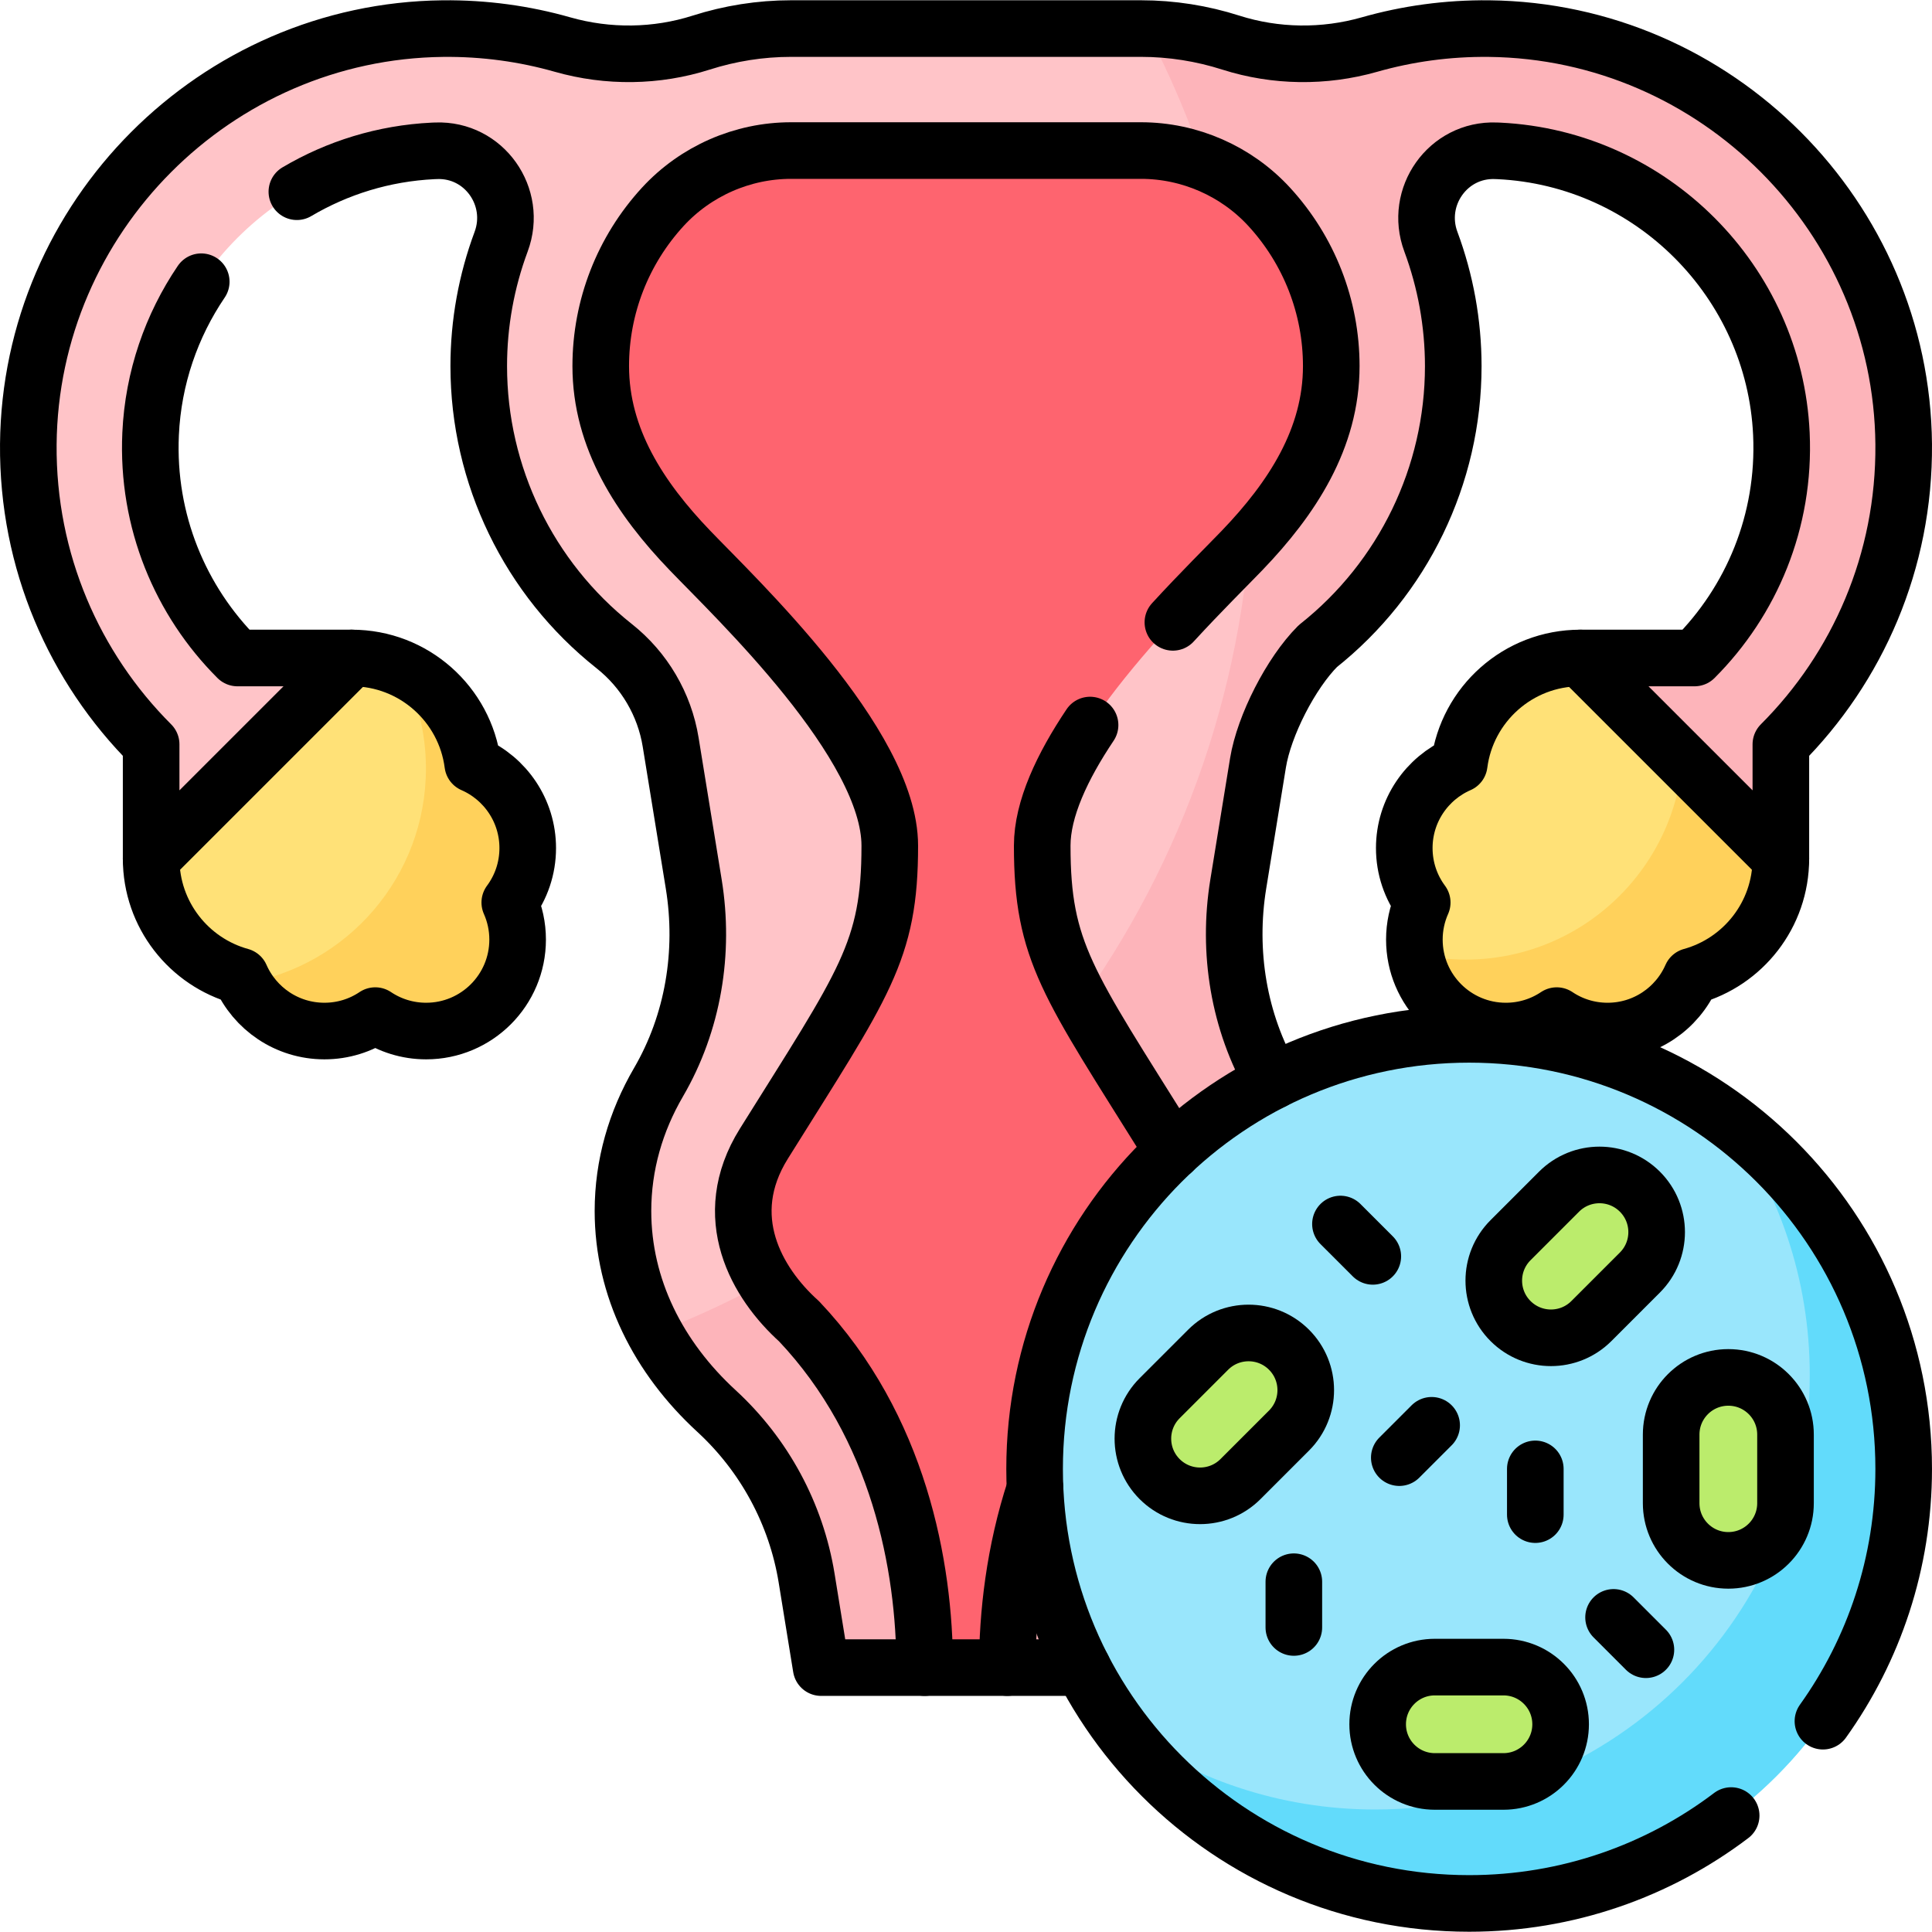
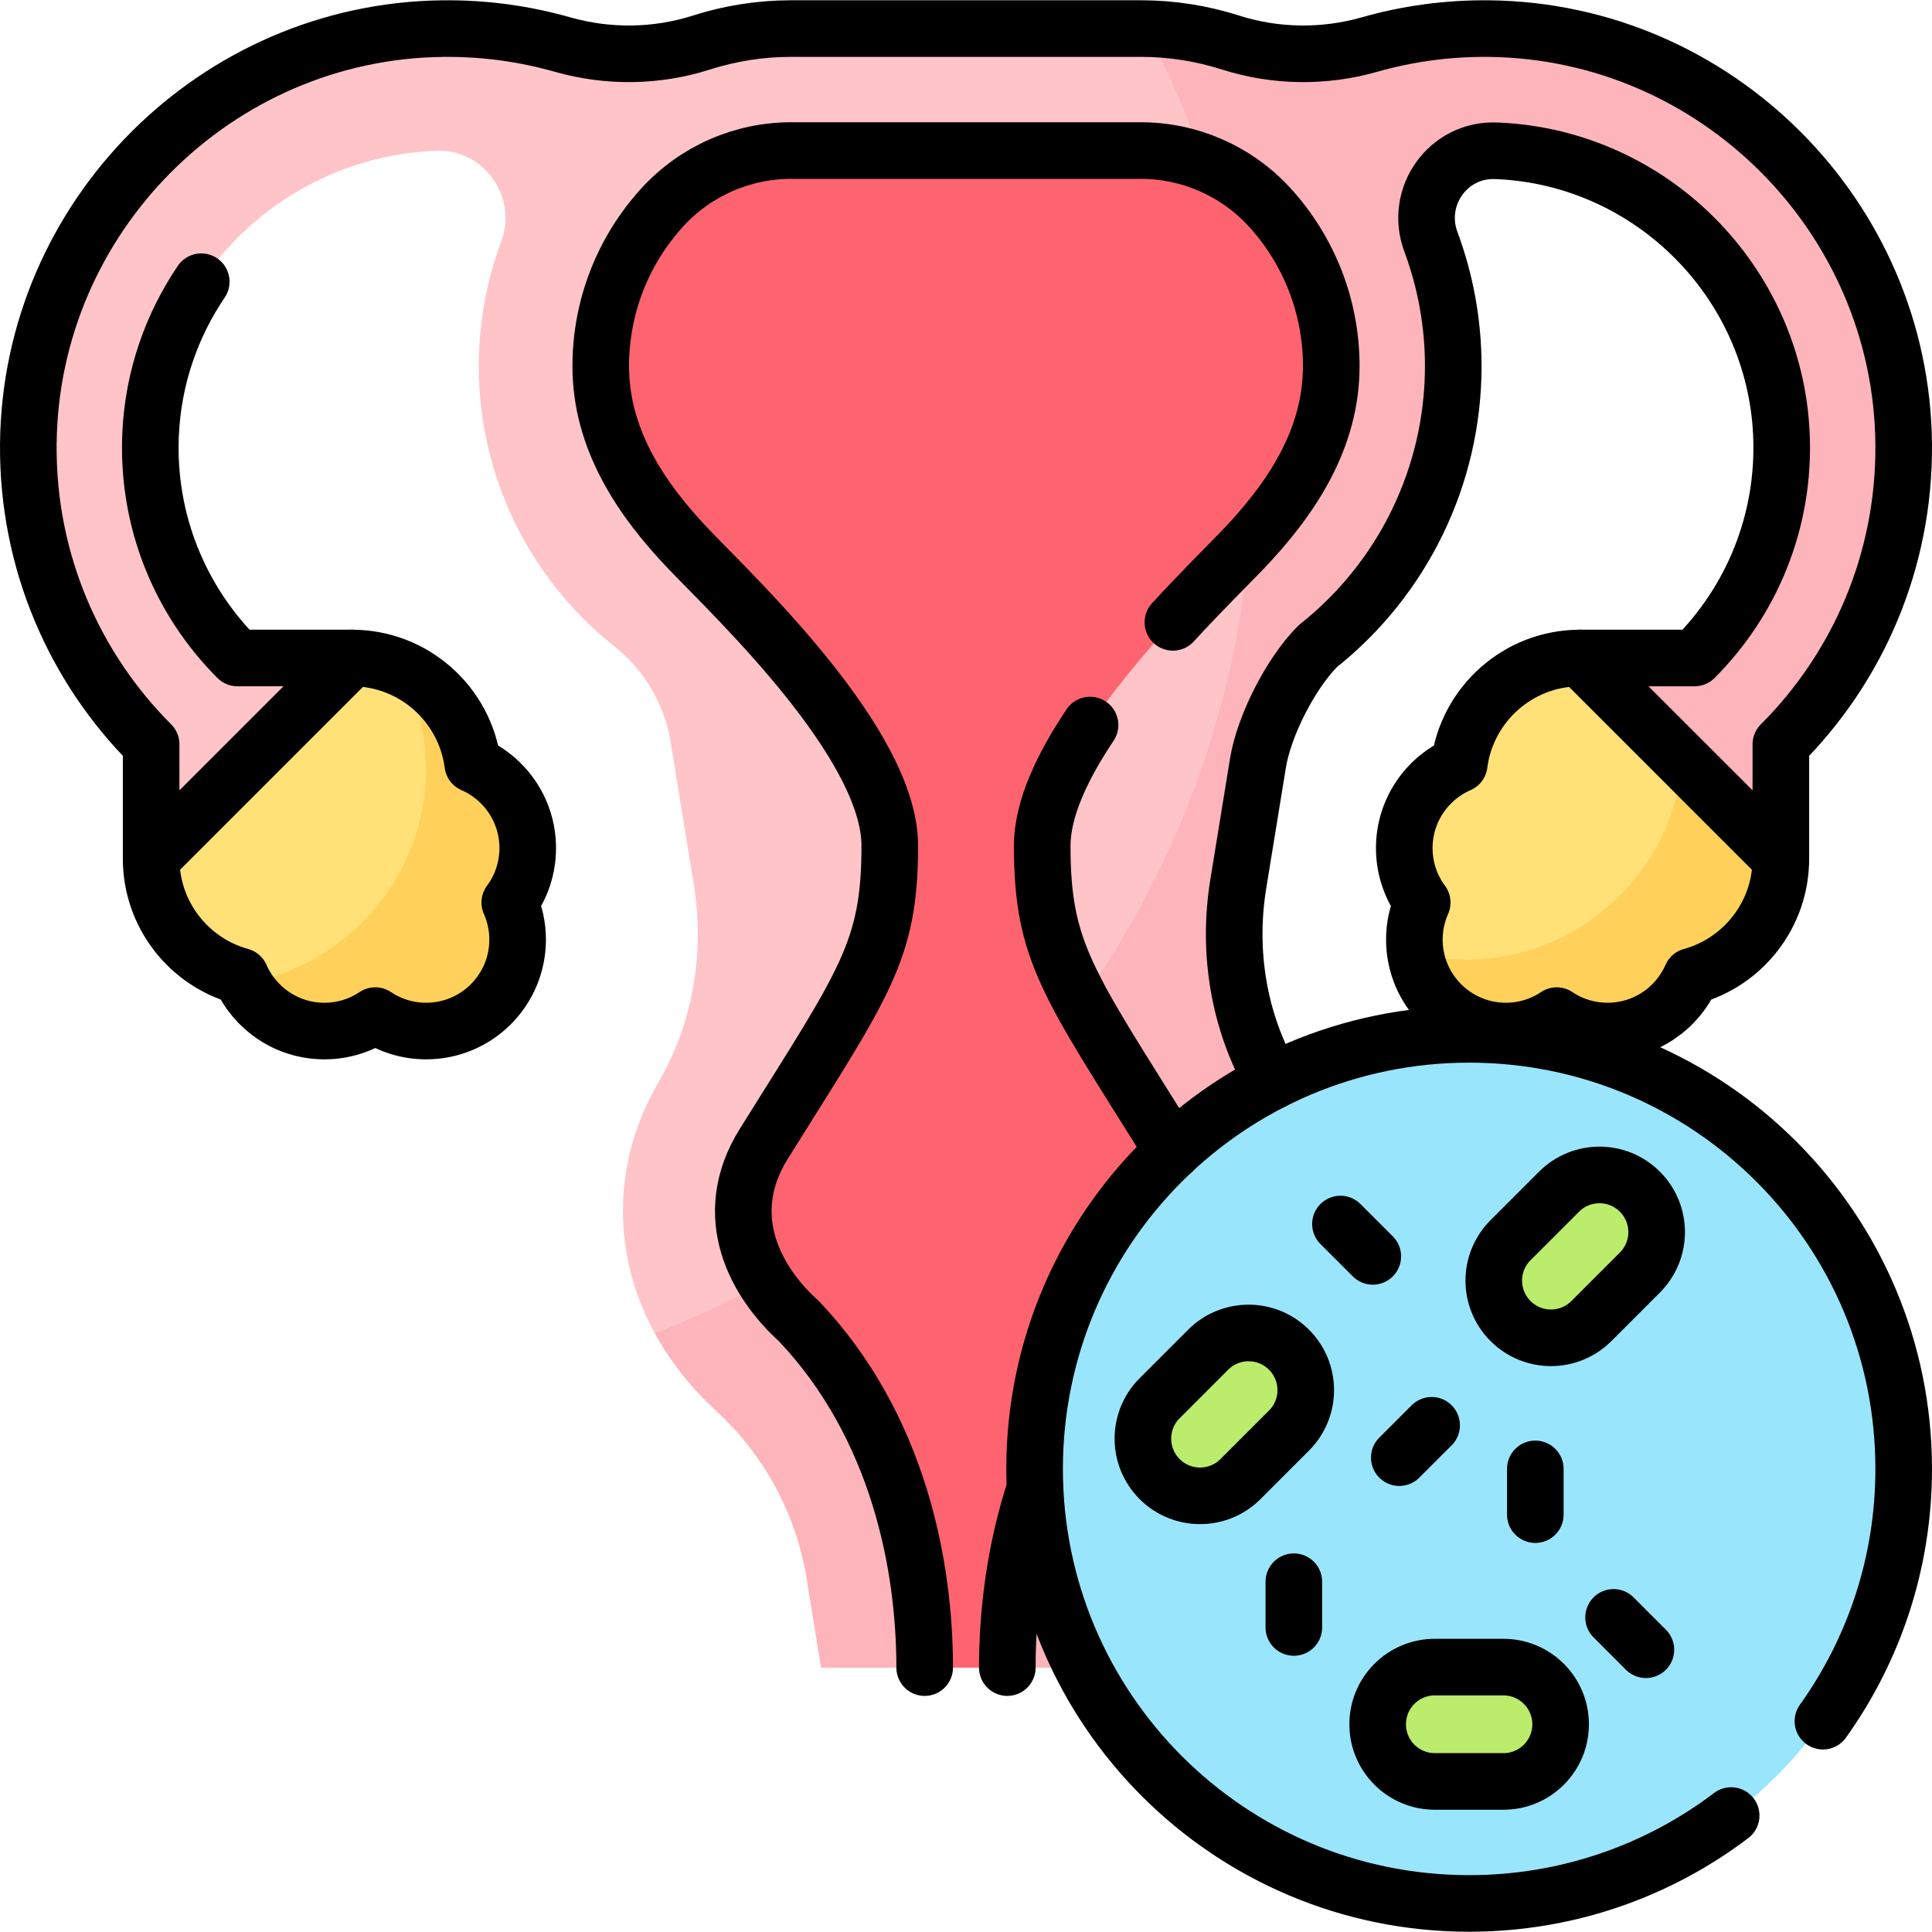
<svg xmlns="http://www.w3.org/2000/svg" version="1.1" id="Capa_1" x="0px" y="0px" viewBox="0 0 512.008 512.008" style="enable-background:new 0 0 512.008 512.008;" xml:space="preserve" width="512" height="512">
  <g>
    <path style="fill:#FFE177;" d="M471.955,227.568c0-14.395-9.412-26.587-22.416-30.771c-4.185-13.004-16.376-22.416-30.771-22.416&#10;&#09;&#09;c-16.435,0-29.996,12.269-32.047,28.146c-8.574,3.736-14.571,12.282-14.571,22.232c0,5.403,1.769,10.392,4.758,14.423&#10;&#09;&#09;c-1.333,3.003-2.079,6.324-2.079,9.821c0,13.389,10.854,24.243,24.244,24.243c4.989,0,9.625-1.509,13.48-4.092&#10;&#09;&#09;c3.855,2.584,8.49,4.092,13.479,4.092c9.931,0,18.462-5.974,22.209-14.521C461.911,254.954,471.955,242.437,471.955,227.568z" />
    <path style="fill:#FFD15B;" d="M449.539,196.797c-0.935-2.905-2.288-5.616-3.957-8.097c0.351,2.575,0.548,5.2,0.548,7.871&#10;&#09;&#09;c0,31.887-25.85,57.736-57.737,57.736c-4.57,0-9.01-0.547-13.274-1.551c1.805,11.606,11.841,20.489,23.953,20.489&#10;&#09;&#09;c4.989,0,9.625-1.509,13.48-4.092c3.855,2.584,8.49,4.092,13.479,4.092c9.931,0,18.462-5.974,22.209-14.521&#10;&#09;&#09;c13.671-3.77,23.715-16.286,23.715-31.156C471.955,213.173,462.543,200.981,449.539,196.797z" />
    <path style="fill:#FFE177;" d="M40.053,227.568c0-14.395,9.412-26.587,22.416-30.771c4.184-13.004,16.376-22.416,30.771-22.416&#10;&#09;&#09;c16.435,0,29.996,12.269,32.047,28.146c8.574,3.736,14.571,12.282,14.571,22.232c0,5.403-1.769,10.392-4.758,14.423&#10;&#09;&#09;c1.333,3.003,2.079,6.324,2.079,9.821c0,13.389-10.854,24.243-24.243,24.243c-4.989,0-9.625-1.509-13.48-4.092&#10;&#09;&#09;c-3.855,2.584-8.49,4.092-13.479,4.092c-9.931,0-18.462-5.974-22.209-14.521C50.097,254.954,40.053,242.437,40.053,227.568z" />
    <path style="fill:#FFC4C8;" d="M394.646,7.583c-11.02-0.122-21.676,1.36-31.748,4.228c-12.007,3.419-24.828,3.271-36.721-0.525&#10;&#09;&#09;c-7.622-2.433-15.644-3.71-23.807-3.71h-92.731c-8.164,0-16.186,1.277-23.808,3.71c-11.893,3.796-24.713,3.944-36.72,0.525&#10;&#09;&#09;c-10.072-2.868-20.727-4.351-31.747-4.228C57.147,8.251,8.024,57.508,7.512,117.726c-0.264,31.067,12.222,59.219,32.541,79.538&#10;&#09;&#09;v30.304l53.187-53.187H62.936c-15.072-15.072-24.084-36.206-23.018-59.385c1.857-40.404,34.476-73.081,74.877-75.003&#10;&#09;&#09;c0.274-0.013,0.547-0.025,0.82-0.035c12.676-0.473,21.615,12.213,17.194,24.102c-3.888,10.457-5.931,21.607-5.931,32.958l0,0&#10;&#09;&#09;c0,28.925,13.224,56.263,35.901,74.218l0,0c7.986,6.323,13.32,15.403,14.956,25.458l6.118,37.619&#10;&#09;&#09;c2.937,18.058-0.132,36.708-9.346,52.513c-6.041,10.362-9.415,21.919-9.415,34.108c0,20.289,9.349,38.83,24.787,53.02&#10;&#09;&#09;c12.69,11.664,21.114,27.239,23.881,44.252l3.86,23.734h76.771l3.86-23.734c2.767-17.013,11.191-32.587,23.881-44.252&#10;&#09;&#09;c15.438-14.19,24.787-32.731,24.787-53.02c0-12.189-3.374-23.746-9.415-34.108c-9.214-15.805-12.283-34.455-9.346-52.513&#10;&#09;&#09;l5.226-32.132c1.613-9.916,8.744-23.841,15.848-30.945l0,0c22.677-17.955,35.901-45.293,35.901-74.218l0,0&#10;&#09;&#09;c0-11.351-2.043-22.501-5.931-32.958c-4.421-11.89,4.518-24.575,17.194-24.102c0.273,0.01,0.547,0.022,0.821,0.035&#10;&#09;&#09;c40.401,1.922,73.019,34.6,74.875,75.003c1.065,23.179-7.946,44.313-23.018,59.385h-30.304l53.187,53.187v-30.304&#10;&#09;&#09;c20.319-20.319,32.805-48.471,32.541-79.538C503.983,57.508,454.862,8.252,394.646,7.583z" />
    <path style="fill:#FDB4BA;" d="M394.646,7.583c-11.02-0.122-21.676,1.36-31.748,4.228c-12.007,3.419-24.828,3.271-36.721-0.525&#10;&#09;&#09;c-7.212-2.302-14.784-3.555-22.493-3.684c18.093,34.35,28.349,73.47,28.349,114.992c0,105.241-65.796,195.102-158.491,230.729&#10;&#09;&#09;c4.134,7.548,9.663,14.497,16.335,20.63c12.69,11.665,21.114,27.239,23.881,44.252l3.86,23.734h76.771l3.86-23.734&#10;&#09;&#09;c2.767-17.013,11.191-32.587,23.881-44.252c15.438-14.19,24.787-32.731,24.787-53.02c0-12.189-3.374-23.746-9.415-34.108&#10;&#09;&#09;c-9.214-15.805-12.283-34.455-9.346-52.513l5.226-32.132c1.613-9.916,8.744-23.841,15.848-30.945l0,0&#10;&#09;&#09;c22.677-17.955,35.901-45.293,35.901-74.218c0-11.351-2.043-22.501-5.931-32.958c-4.421-11.889,4.518-24.575,17.194-24.102&#10;&#09;&#09;c0.273,0.01,0.547,0.022,0.821,0.035c40.401,1.922,73.019,34.6,74.875,75.003c1.065,23.179-7.946,44.313-23.018,59.385h-30.304&#10;&#09;&#09;l53.187,53.187v-30.304c20.319-20.319,32.805-48.471,32.541-79.538C503.983,57.508,454.862,8.252,394.646,7.583z" />
    <path style="fill:#FE646F;" d="M352.806,97.018c0-15.678-5.846-30.667-16.46-42.206c-8.717-9.476-21.101-14.911-33.977-14.911&#10;&#09;&#09;h-92.731c-12.876,0-25.26,5.434-33.977,14.911c-10.614,11.539-16.46,26.528-16.46,42.206c0,19.164,10.374,35.046,23.643,48.876&#10;&#09;&#09;c12.144,12.657,52.956,51.258,52.956,78.226c0,28.136-6.732,36.345-33.369,78.985c-12.088,19.35-1.865,36.995,9.321,47.052&#10;&#09;&#09;c26.468,27.949,33.301,64.923,33.301,91.783h21.899c0-26.86,6.833-63.835,33.301-91.783c11.187-10.057,21.409-27.702,9.321-47.052&#10;&#09;&#09;c-26.637-42.64-33.369-50.849-33.369-78.985c0-26.968,40.812-65.569,52.956-78.226C342.432,132.064,352.806,116.182,352.806,97.018&#10;&#09;&#09;z" />
    <path style="fill:#FFD15B;" d="M139.858,224.758c0-9.95-5.997-18.496-14.571-22.232c-1.464-11.333-8.794-20.823-18.845-25.33&#10;&#09;&#09;c4.105,7.934,6.438,16.934,6.438,26.484c0,28.627-20.839,52.374-48.171,56.933c4.115,7.522,12.09,12.631,21.268,12.631&#10;&#09;&#09;c4.989,0,9.625-1.509,13.479-4.092c3.855,2.584,8.491,4.092,13.48,4.092c13.389,0,24.243-10.854,24.243-24.243&#10;&#09;&#09;c0-3.497-0.746-6.818-2.079-9.821C138.089,235.15,139.858,230.161,139.858,224.758z" />
    <circle style="fill:#99E6FC;" cx="389.343" cy="389.278" r="115.157" />
-     <path style="fill:#62DBFB;" d="M457.371,296.362c13.979,19.061,22.241,42.578,22.241,68.027&#10;&#09;&#09;c0,63.599-51.557,115.157-115.157,115.157c-25.45,0-48.966-8.262-68.027-22.241c20.955,28.573,54.766,47.129,92.916,47.129&#10;&#09;&#09;c63.599,0,115.157-51.557,115.157-115.157C504.5,351.128,485.944,317.318,457.371,296.362z" />
    <g>
      <path style="fill:#BBEC6C;" d="M400.312,350.099L400.312,350.099c-5.917-5.917-5.917-15.511,0-21.428l12.857-12.857&#10;&#09;&#09;&#09;c5.917-5.917,15.511-5.917,21.428,0l0,0c5.917,5.917,5.917,15.511,0,21.428l-12.857,12.857&#10;&#09;&#09;&#09;C415.823,356.016,406.229,356.016,400.312,350.099z" />
    </g>
    <g>
      <path style="fill:#BBEC6C;" d="M413.587,456.957L413.587,456.957c0,8.368-6.784,15.152-15.152,15.152h-18.183&#10;&#09;&#09;&#09;c-8.368,0-15.152-6.784-15.152-15.152v0c0-8.368,6.784-15.152,15.152-15.152h18.183&#10;&#09;&#09;&#09;C406.803,441.805,413.587,448.589,413.587,456.957z" />
    </g>
    <g>
-       <path style="fill:#BBEC6C;" d="M458.033,413.521L458.033,413.521c-8.368,0-15.152-6.784-15.152-15.152v-18.183&#10;&#09;&#09;&#09;c0-8.368,6.784-15.152,15.152-15.152h0c8.368,0,15.152,6.784,15.152,15.152l0,18.183&#10;&#09;&#09;&#09;C473.185,406.737,466.402,413.521,458.033,413.521z" />
-     </g>
+       </g>
    <g>
      <path style="fill:#BBEC6C;" d="M307.32,391.979L307.32,391.979c-5.917-5.917-5.917-15.511,0-21.428l12.857-12.857&#10;&#09;&#09;&#09;c5.917-5.917,15.511-5.917,21.428,0l0,0c5.917,5.917,5.917,15.511,0,21.428l-12.857,12.857&#10;&#09;&#09;&#09;C322.832,397.896,313.238,397.896,307.32,391.979z" />
    </g>
    <path style="fill:none;stroke:#000000;stroke-width:15;stroke-linecap:round;stroke-linejoin:round;stroke-miterlimit:10;" d="&#10;&#09;&#09;M418.769,174.379c-16.435,0-30.001,12.273-32.052,28.143c-8.566,3.738-14.566,12.283-14.566,22.233&#10;&#09;&#09;c0,5.404,1.768,10.394,4.758,14.425c-1.333,3-2.081,6.324-2.081,9.819c0,13.395,10.859,24.244,24.243,24.244&#10;&#09;&#09;c4.99,0,9.627-1.505,13.485-4.091c3.849,2.586,8.485,4.091,13.475,4.091c9.93,0,18.465-5.97,22.213-14.516&#10;&#09;&#09;c13.667-3.768,23.708-16.294,23.708-31.163" />
    <path style="fill:none;stroke:#000000;stroke-width:15;stroke-linecap:round;stroke-linejoin:round;stroke-miterlimit:10;" d="&#10;&#09;&#09;M288.884,192.149c-7.37,11-12.68,22.24-12.68,31.97c0,28.13,6.73,36.34,33.37,78.98c0.42,0.68,0.82,1.36,1.18,2.02" />
    <path style="fill:none;stroke:#000000;stroke-width:15;stroke-linecap:round;stroke-linejoin:round;stroke-miterlimit:10;" d="&#10;&#09;&#09;M245.054,441.939c0-26.86-6.83-63.83-33.3-91.78c-11.19-10.06-21.41-27.7-9.32-47.06c26.64-42.64,33.37-50.85,33.37-78.98&#10;&#09;&#09;c0-26.97-40.81-65.57-52.95-78.23c-13.28-13.82-23.65-29.7-23.65-48.87c0-15.67,5.85-30.66,16.45-42.21&#10;&#09;&#09;c8.72-9.48,21.1-14.91,33.98-14.91h92.74c12.88,0,25.26,5.43,33.98,14.91c10.6,11.55,16.45,26.54,16.45,42.21&#10;&#09;&#09;c0,19.17-10.37,35.05-23.65,48.87c-3.91,4.07-10.79,10.84-18.32,19.04" />
    <path style="fill:none;stroke:#000000;stroke-width:15;stroke-linecap:round;stroke-linejoin:round;stroke-miterlimit:10;" d="&#10;&#09;&#09;M266.954,441.937c0-13.98,1.849-30.698,7.354-47.457" />
-     <path style="fill:none;stroke:#000000;stroke-width:15;stroke-linecap:round;stroke-linejoin:round;stroke-miterlimit:10;" d="&#10;&#09;&#09;M78.674,50.809c10.69-6.32,22.99-10.19,36.12-10.82c0.27-0.01,0.55-0.02,0.82-0.03c12.68-0.47,21.62,12.21,17.19,24.1&#10;&#09;&#09;c-3.89,10.46-5.93,21.61-5.93,32.96c0,14.47,3.31,28.53,9.45,41.22c6.14,12.69,15.11,24.02,26.45,33&#10;&#09;&#09;c3.99,3.16,7.33,7.01,9.86,11.33c2.54,4.32,4.29,9.1,5.1,14.12l6.12,37.62c2.93,18.06-0.14,36.71-9.35,52.52&#10;&#09;&#09;c-6.04,10.36-9.41,21.92-9.41,34.1c0,20.3,9.35,38.83,24.79,53.02c12.68,11.67,21.11,27.25,23.88,44.26l3.85,23.73h69.29" />
    <path style="fill:none;stroke:#000000;stroke-width:15;stroke-linecap:round;stroke-linejoin:round;stroke-miterlimit:10;" d="&#10;&#09;&#09;M53.334,74.659c-7.88,11.63-12.74,25.46-13.42,40.33c-1.06,23.19,7.95,44.32,23.02,59.39h30.31l-53.19,53.18v-30.3&#10;&#09;&#09;c-20.32-20.31-32.81-48.47-32.55-79.53c0.52-60.22,49.64-109.48,109.86-110.15c11.02-0.12,21.68,1.37,31.75,4.24&#10;&#09;&#09;c12.01,3.41,24.83,3.26,36.72-0.53c7.62-2.43,15.64-3.72,23.8-3.72h92.74c8.16,0,16.18,1.29,23.8,3.72&#10;&#09;&#09;c11.89,3.79,24.71,3.94,36.72,0.53c10.07-2.87,20.73-4.36,31.75-4.24c60.22,0.67,109.34,49.93,109.86,110.15&#10;&#09;&#09;c0.26,31.06-12.23,59.22-32.55,79.53v30.3l-53.19-53.18h30.31c15.07-15.07,24.08-36.2,23.02-59.39&#10;&#09;&#09;c-1.86-40.39-34.48-73.07-74.88-75c-0.27-0.01-0.55-0.02-0.82-0.03c-12.68-0.47-21.62,12.21-17.19,24.1&#10;&#09;&#09;c1.94,5.22,3.42,10.63,4.42,16.14c0.99,5.52,1.51,11.15,1.51,16.82c0,14.47-3.31,28.53-9.45,41.22&#10;&#09;&#09;c-6.14,12.69-15.11,24.02-26.45,33c-7.1,7.1-14.24,21.03-15.85,30.94l-5.23,32.13c-2.91,17.94,0.1,36.47,9.17,52.21" />
    <path style="fill:none;stroke:#000000;stroke-width:15;stroke-linecap:round;stroke-linejoin:round;stroke-miterlimit:10;" d="&#10;&#09;&#09;M40.055,227.563c0,14.869,10.041,27.395,23.708,31.163c3.748,8.546,12.283,14.516,22.213,14.516c4.99,0,9.627-1.505,13.475-4.091&#10;&#09;&#09;c3.859,2.586,8.495,4.091,13.485,4.091c13.384,0,24.243-10.849,24.243-24.244c0-3.495-0.747-6.818-2.081-9.819&#10;&#09;&#09;c2.99-4.03,4.758-9.021,4.758-14.425c0-9.95-6-18.496-14.566-22.233c-2.051-15.869-15.617-28.143-32.052-28.143" />
    <path style="fill:none;stroke:#000000;stroke-width:15;stroke-linecap:round;stroke-linejoin:round;stroke-miterlimit:10;" d="&#10;&#09;&#09;M483.104,456.139c13.48-18.85,21.4-41.93,21.4-66.86c0-63.6-51.56-115.16-115.16-115.16s-115.16,51.56-115.16,115.16&#10;&#09;&#09;s51.56,115.16,115.16,115.16c26.08,0,50.14-8.67,69.44-23.29" />
    <path style="fill:none;stroke:#000000;stroke-width:15;stroke-linecap:round;stroke-linejoin:round;stroke-miterlimit:10;" d="&#10;&#09;&#09;M400.312,350.099L400.312,350.099c-5.917-5.917-5.917-15.511,0-21.428l12.857-12.857c5.917-5.917,15.511-5.917,21.428,0l0,0&#10;&#09;&#09;c5.917,5.917,5.917,15.511,0,21.428l-12.857,12.857C415.823,356.016,406.229,356.016,400.312,350.099z" />
    <path style="fill:none;stroke:#000000;stroke-width:15;stroke-linecap:round;stroke-linejoin:round;stroke-miterlimit:10;" d="&#10;&#09;&#09;M413.587,456.957L413.587,456.957c0,8.368-6.784,15.152-15.152,15.152h-18.183c-8.368,0-15.152-6.784-15.152-15.152v0&#10;&#09;&#09;c0-8.368,6.784-15.152,15.152-15.152h18.183C406.803,441.805,413.587,448.589,413.587,456.957z" />
-     <path style="fill:none;stroke:#000000;stroke-width:15;stroke-linecap:round;stroke-linejoin:round;stroke-miterlimit:10;" d="&#10;&#09;&#09;M458.033,413.521L458.033,413.521c-8.368,0-15.152-6.784-15.152-15.152v-18.183c0-8.368,6.784-15.152,15.152-15.152h0&#10;&#09;&#09;c8.368,0,15.152,6.784,15.152,15.152l0,18.183C473.185,406.737,466.402,413.521,458.033,413.521z" />
    <path style="fill:none;stroke:#000000;stroke-width:15;stroke-linecap:round;stroke-linejoin:round;stroke-miterlimit:10;" d="&#10;&#09;&#09;M307.32,391.979L307.32,391.979c-5.917-5.917-5.917-15.511,0-21.428l12.857-12.857c5.917-5.917,15.511-5.917,21.428,0l0,0&#10;&#09;&#09;c5.917,5.917,5.917,15.511,0,21.428l-12.857,12.857C322.832,397.896,313.238,397.896,307.32,391.979z" />
    <line style="fill:none;stroke:#000000;stroke-width:15;stroke-linecap:round;stroke-linejoin:round;stroke-miterlimit:10;" x1="370.833" y1="386.296" x2="379.405" y2="377.724" />
    <line style="fill:none;stroke:#000000;stroke-width:15;stroke-linecap:round;stroke-linejoin:round;stroke-miterlimit:10;" x1="406.88" y1="401.399" x2="406.88" y2="389.278" />
    <line style="fill:none;stroke:#000000;stroke-width:15;stroke-linecap:round;stroke-linejoin:round;stroke-miterlimit:10;" x1="342.887" y1="419.18" x2="342.887" y2="431.302" />
    <line style="fill:none;stroke:#000000;stroke-width:15;stroke-linecap:round;stroke-linejoin:round;stroke-miterlimit:10;" x1="355.239" y1="324.385" x2="363.811" y2="332.956" />
    <line style="fill:none;stroke:#000000;stroke-width:15;stroke-linecap:round;stroke-linejoin:round;stroke-miterlimit:10;" x1="427.618" y1="428.629" x2="436.189" y2="437.201" />
  </g>
</svg>